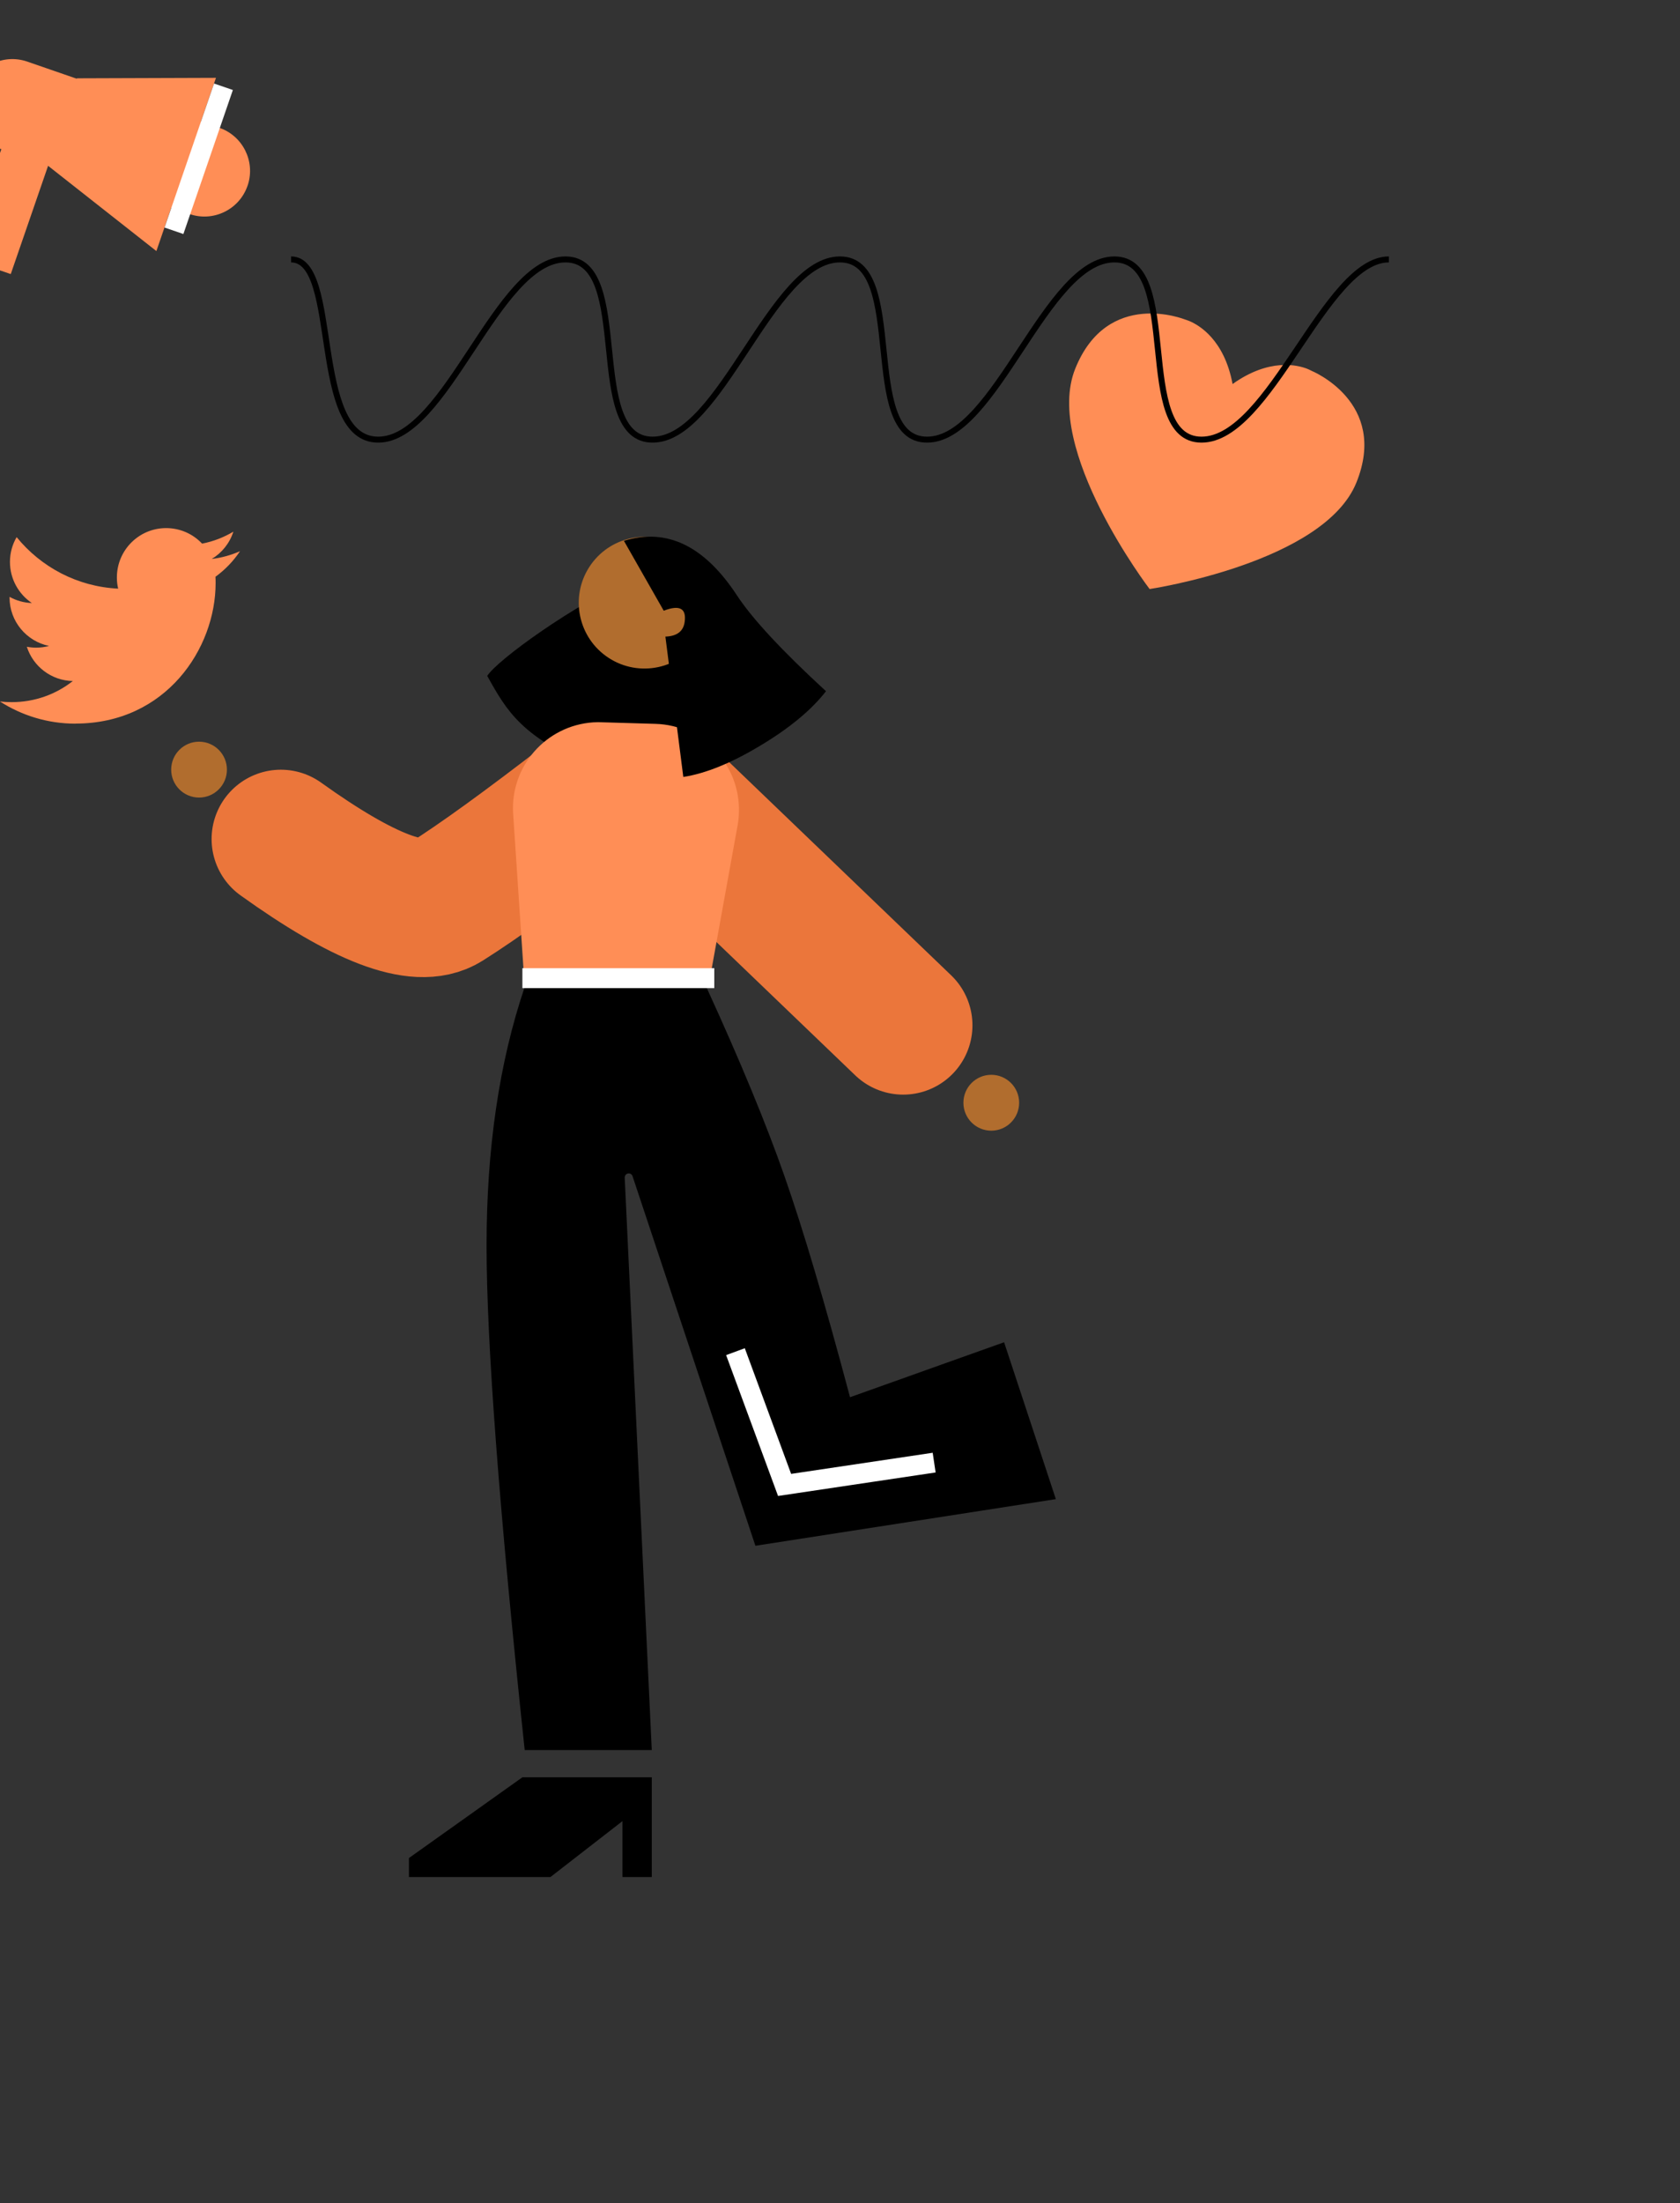
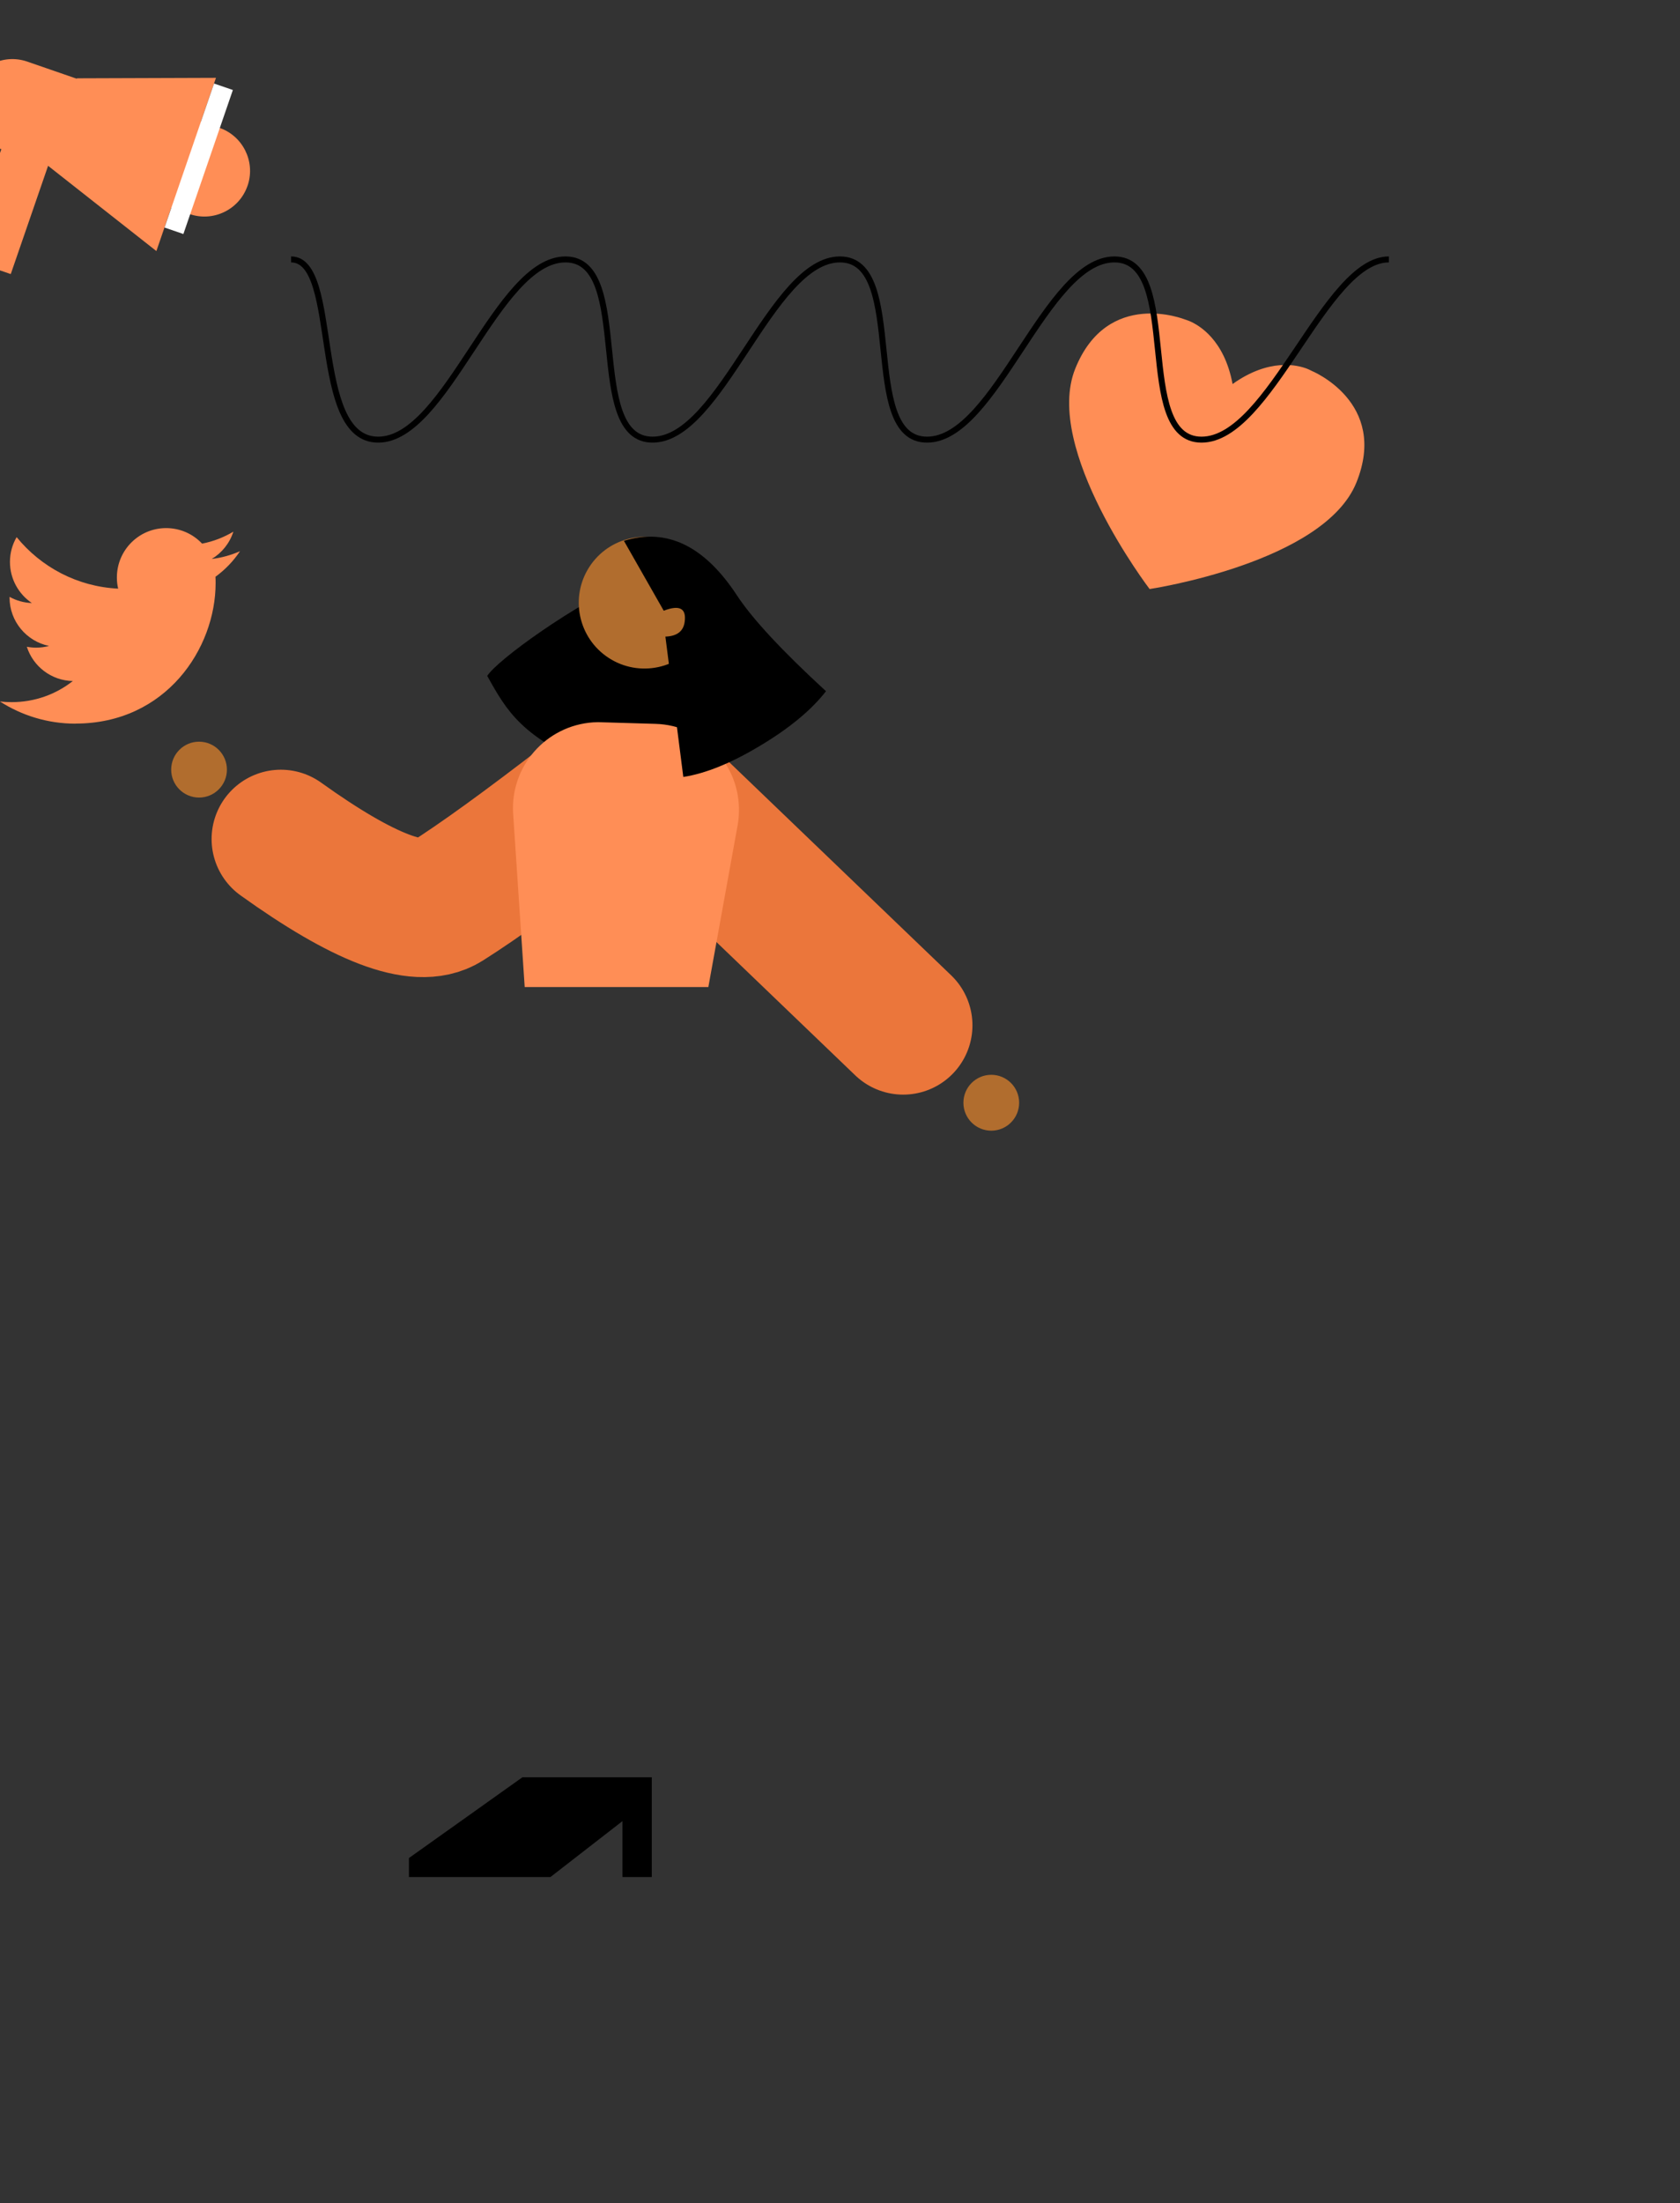
<svg xmlns="http://www.w3.org/2000/svg" xmlns:xlink="http://www.w3.org/1999/xlink" width="422" height="553">
  <rect width="100%" height="100%" fill="#333333" stroke="none" />
  <defs>
-     <path id="a" d="M9.58 0C3.18 18.9 0 40.55 0 64.9c0 24.37 3.2 66.58 9.58 126.64H41.5l-6.8-143.7c0-.56.4-1.02.96-1.05.45-.03.86.25 1 .67l30.87 92.8L143 128.55l-13-39.38-38.7 13.8c-6.34-23.8-11.83-42.27-16.44-55.42C70.26 34.38 63.7 18.54 55.2 0H9.6z" />
-   </defs>
+     </defs>
  <g fill="none">
    <path fill="#FF8E56" d="M328.44 92.6c-2.54-1-9.64-2.75-18.83 3.8-2.07-11.1-8.4-14.8-10.9-15.83l-.18-.07c-.55-.22-.87-.3-.87-.3s-19.42-7.86-27.56 12.32c-8.15 20.18 18.67 55.34 18.67 55.34s43.82-6.57 51.95-26.75c8.14-20.17-11.28-28.03-11.28-28.03s-.3-.17-.82-.4l-.2-.06z" />
    <g transform="translate(122.22 247.755)">
      <mask id="b">
        <use xlink:href="#a" />
      </mask>
      <use fill="#000" xlink:href="#a" />
      <path stroke="#FFF" stroke-width="5" d="M11.06 51.62c-.9 14.62-.9 31 0 49.13.9 18.13 4.35 50.67 10.38 97.62" mask="url(#b)" />
    </g>
    <g transform="translate(122.389 128.125)">
      <path fill="#000" d="M59.23 30.08c13.85 6.7 18.96 13.5 15.33 20.42-5.44 10.37-28.2 21.97-47.04 14.27C8.68 57.07 5 50.5 0 41.54c2.38-3.84 21.4-17.78 37.76-25.07 8.53-3.8 15.7.74 21.47 13.6z" />
      <ellipse cx="39.514" cy="23.162" fill="#B16D2E" rx="16.519" ry="16.531" transform="rotate(33 39.514 23.162)" />
    </g>
    <path stroke="#EB763B" stroke-width="34.8" d="M167.3 200.2l59.57 57.17m-79.2-56.76c-15.42 11.93-27.3 20.52-35.68 25.8-6.9 4.33-20.7-.94-41.44-15.8" stroke-linecap="round" stroke-linejoin="round" />
    <ellipse cx="50" cy="193.188" fill="#B16D2E" rx="7" ry="7.013" />
    <ellipse cx="249" cy="276.807" fill="#B16D2E" rx="7" ry="7.013" />
    <path fill="#FF8E56" d="M151.1 181.3l13.57.4c11.92.35 21.3 10.3 20.94 22.23-.02 1.07-.13 2.14-.32 3.2l-7.36 40.64H131.8l-2.9-43.45c-.8-11.9 8.22-22.2 20.12-23 .7-.04 1.4-.05 2.08-.03z" />
    <ellipse cx="169.67" cy="156.427" fill="#B16D2E" rx="4.097" ry="4.04" transform="rotate(21 169.67 156.427)" />
    <path fill="#000" d="M156.72 135.75l10 17.55c3.98-1.53 5.74-.6 5.26 2.8-.32 2.37-1.94 3.6-4.84 3.7l4.5 35.23c5.62-.87 12.1-3.5 19.4-7.9 7.34-4.4 12.8-8.94 16.44-13.62-11.07-10.17-18.52-18.2-22.37-24.06-8.14-12.42-17.6-17-28.38-13.7zm-54 330.65v4.77h35.54l18.1-14.04v14.04h7.36v-25.04h-32.5zM265.9-355.52l4.5-1.55-11.56-33.66-19.15-12.57 13.25-4.57-2.4-6.98-23.64 8.16 10.6 30.8z" />
    <path fill="#FF8E56" d="M18.96 181.63c22.75 0 35.2-18.88 35.2-35.25 0-.54 0-1.08-.04-1.6 2.42-1.76 4.52-3.94 6.17-6.42-2.22.98-4.6 1.65-7.1 1.95 2.54-1.53 4.5-3.95 5.43-6.85-2.4 1.42-5.04 2.46-7.86 3-2.25-2.4-5.47-3.9-9.03-3.9-6.83 0-12.37 5.55-12.37 12.4 0 .96.1 1.9.32 2.8-10.3-.5-19.4-5.44-25.5-12.93-1.07 1.83-1.68 3.95-1.68 6.22 0 4.3 2.2 8.1 5.5 10.32-2.02-.06-3.93-.62-5.6-1.55 0 .06 0 .1 0 .17 0 6 4.27 11 9.92 12.15-1.03.28-2.13.43-3.26.43-.8 0-1.57-.08-2.32-.22 1.57 4.92 6.14 8.5 11.55 8.6-4.22 3.33-9.55 5.3-15.35 5.3-1 0-1.98-.05-2.95-.16 5.47 3.5 11.97 5.56 18.96 5.56" />
    <path fill="#FF8E56" d="M54.25 19.54L50.48 30.5l4.6 1.57c5.9 2.03 9.06 8.38 7.2 14.28l-.1.28c-2.06 5.98-8.58 9.16-14.56 7.1l-4.6-1.58-3.74 10.87-27.2-21.4L2.7 68.8l-11.77-4.05 9.4-27.3-.95-.33c-5.98-2.06-9.16-8.58-7.1-14.56 2.06-5.98 8.58-9.16 14.56-7.1l12.44 4.3.03-.1 34.95-.12z" />
    <path fill="#5D92FF" stroke="#FFF" stroke-width="5" d="M56.13 21.78L43.7 57.93" />
    <path stroke="#000" stroke-width="1.5" d="M73.12 65.12c12.5 0 4.63 45.24 21.87 45.24 17.23 0 29.82-45.24 47.06-45.24 17.23 0 4.63 45.24 21.87 45.24 17.24 0 29.83-45.24 47.07-45.24 17.23 0 4.64 45.24 21.87 45.24 17.24 0 29.84-45.24 47.07-45.24 17.24 0 4.64 45.24 21.88 45.24 17.23 0 31.07-45.24 47.06-45.24" />
-     <path stroke="#FFF" stroke-width="5" d="M131.22 245.53h48.2m5.32 93.76l12.34 33.45 37.57-5.6" />
  </g>
</svg>